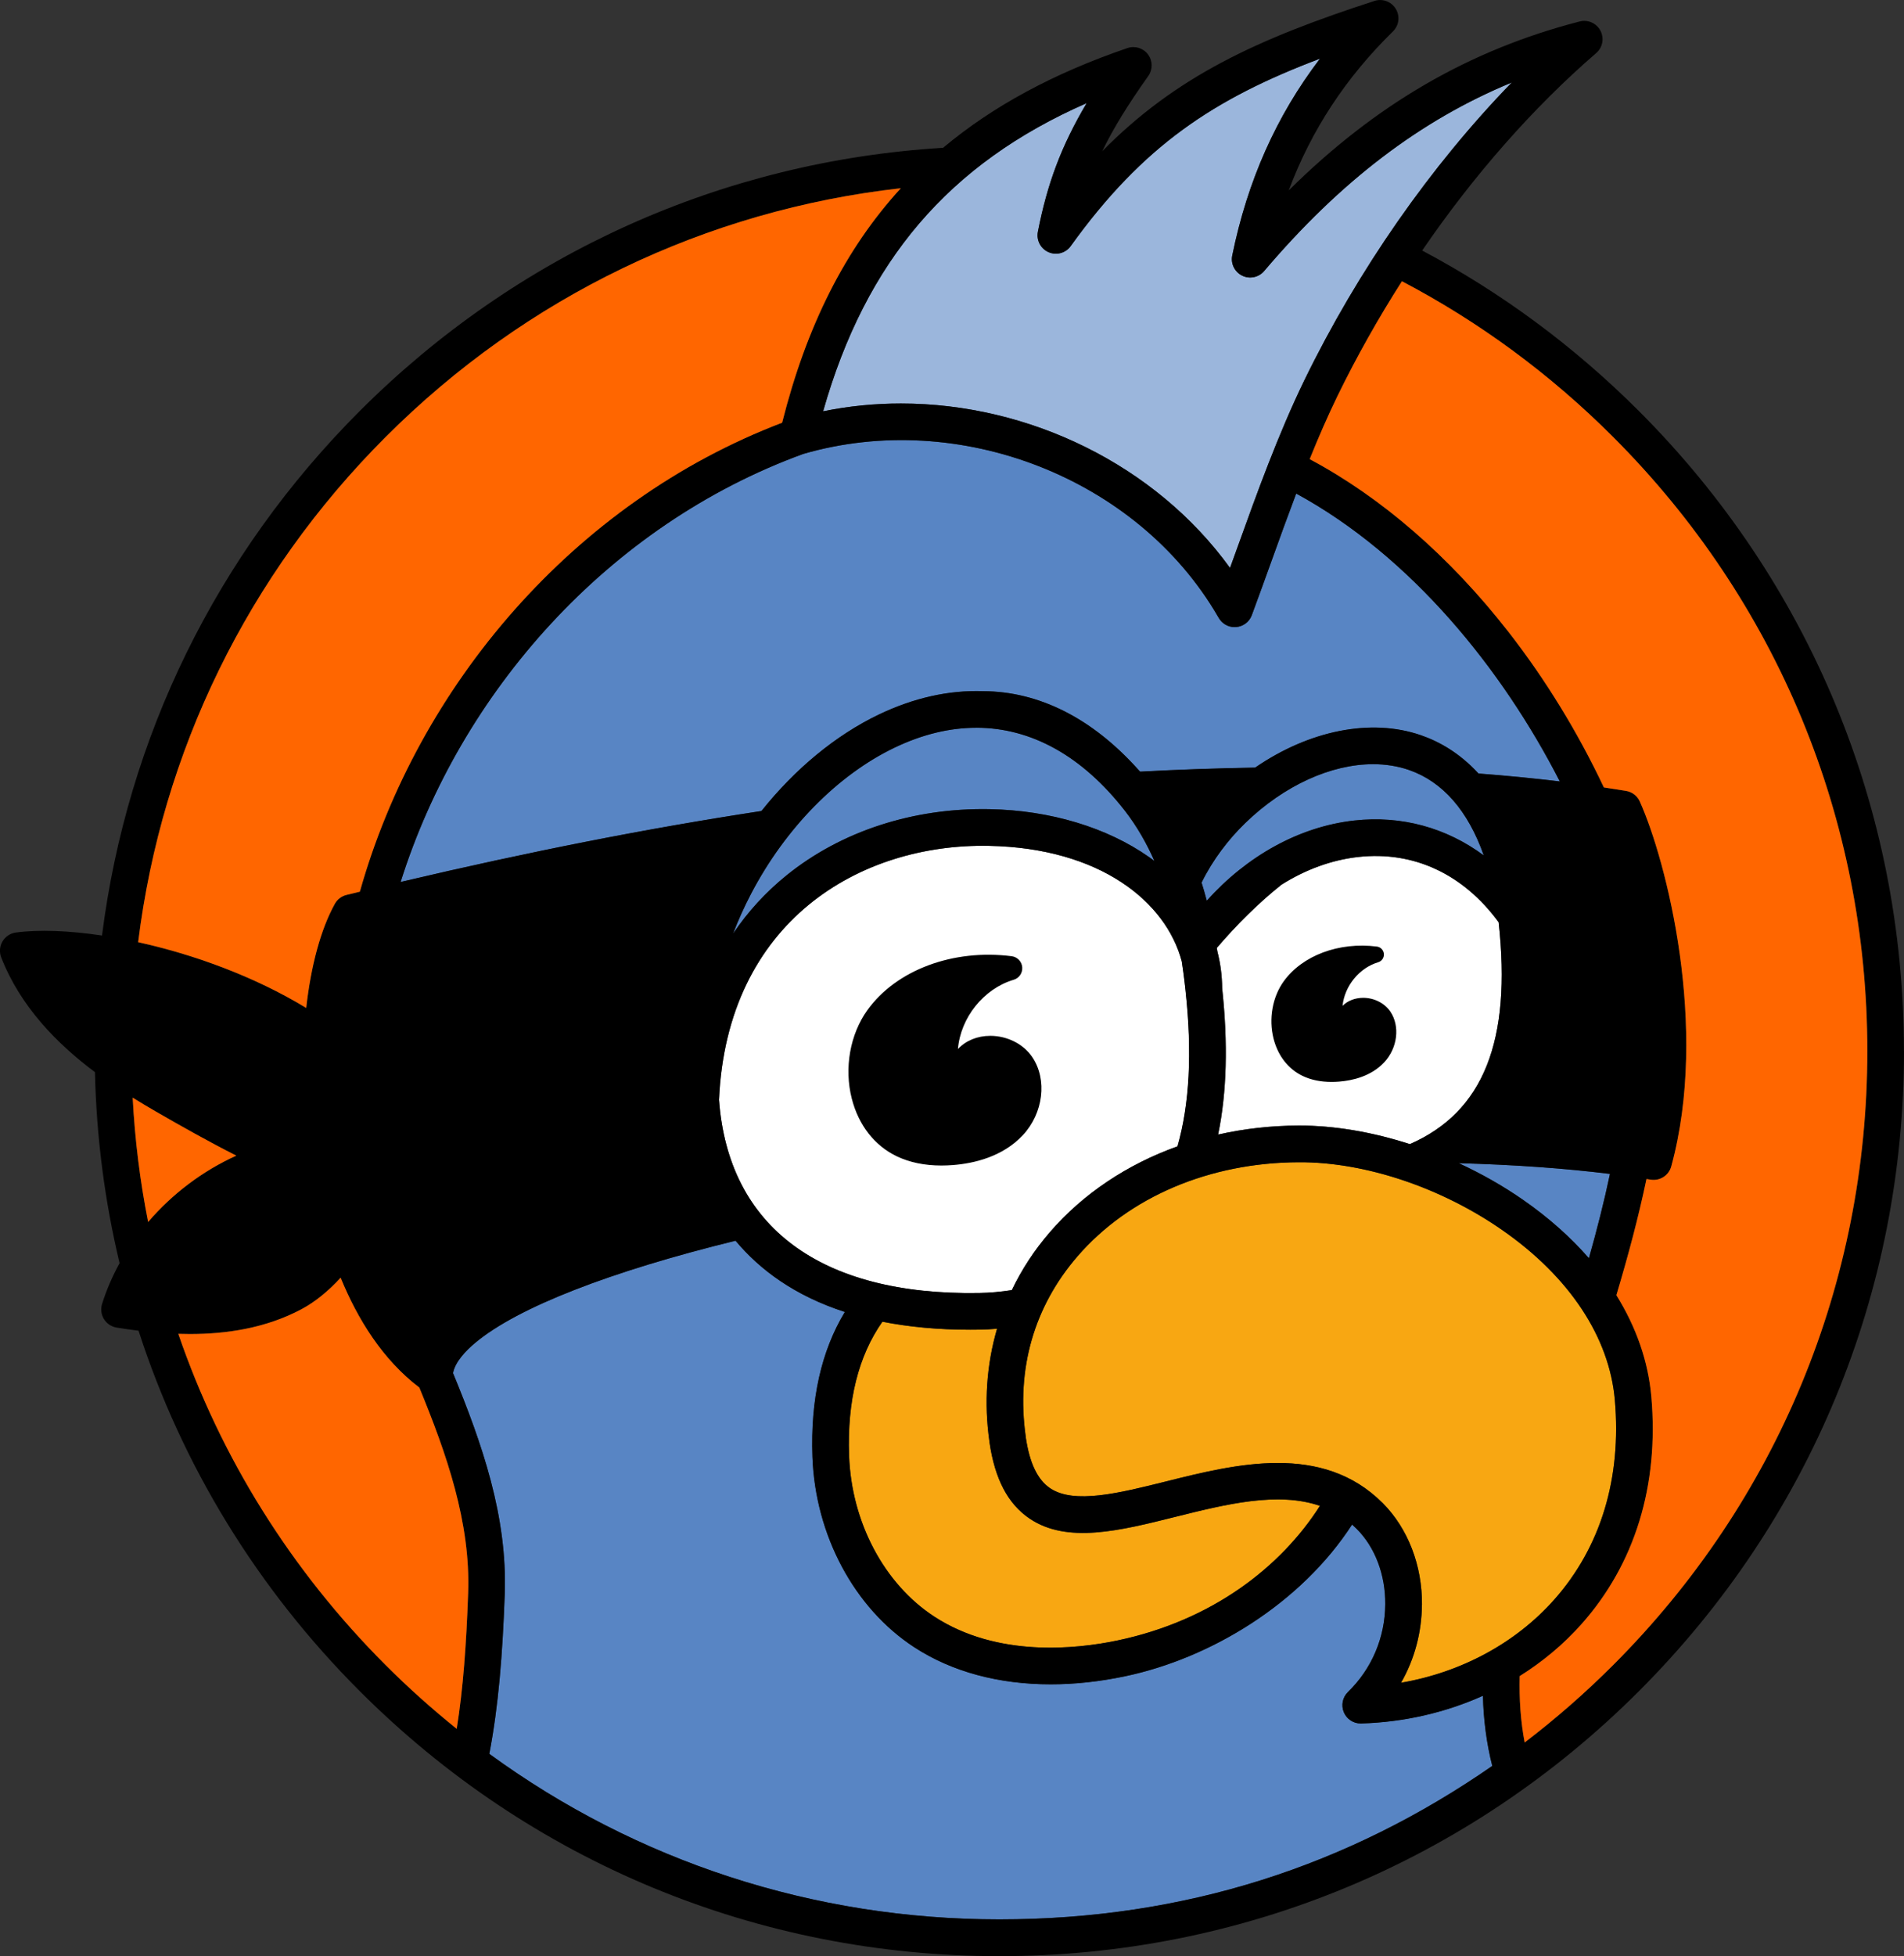
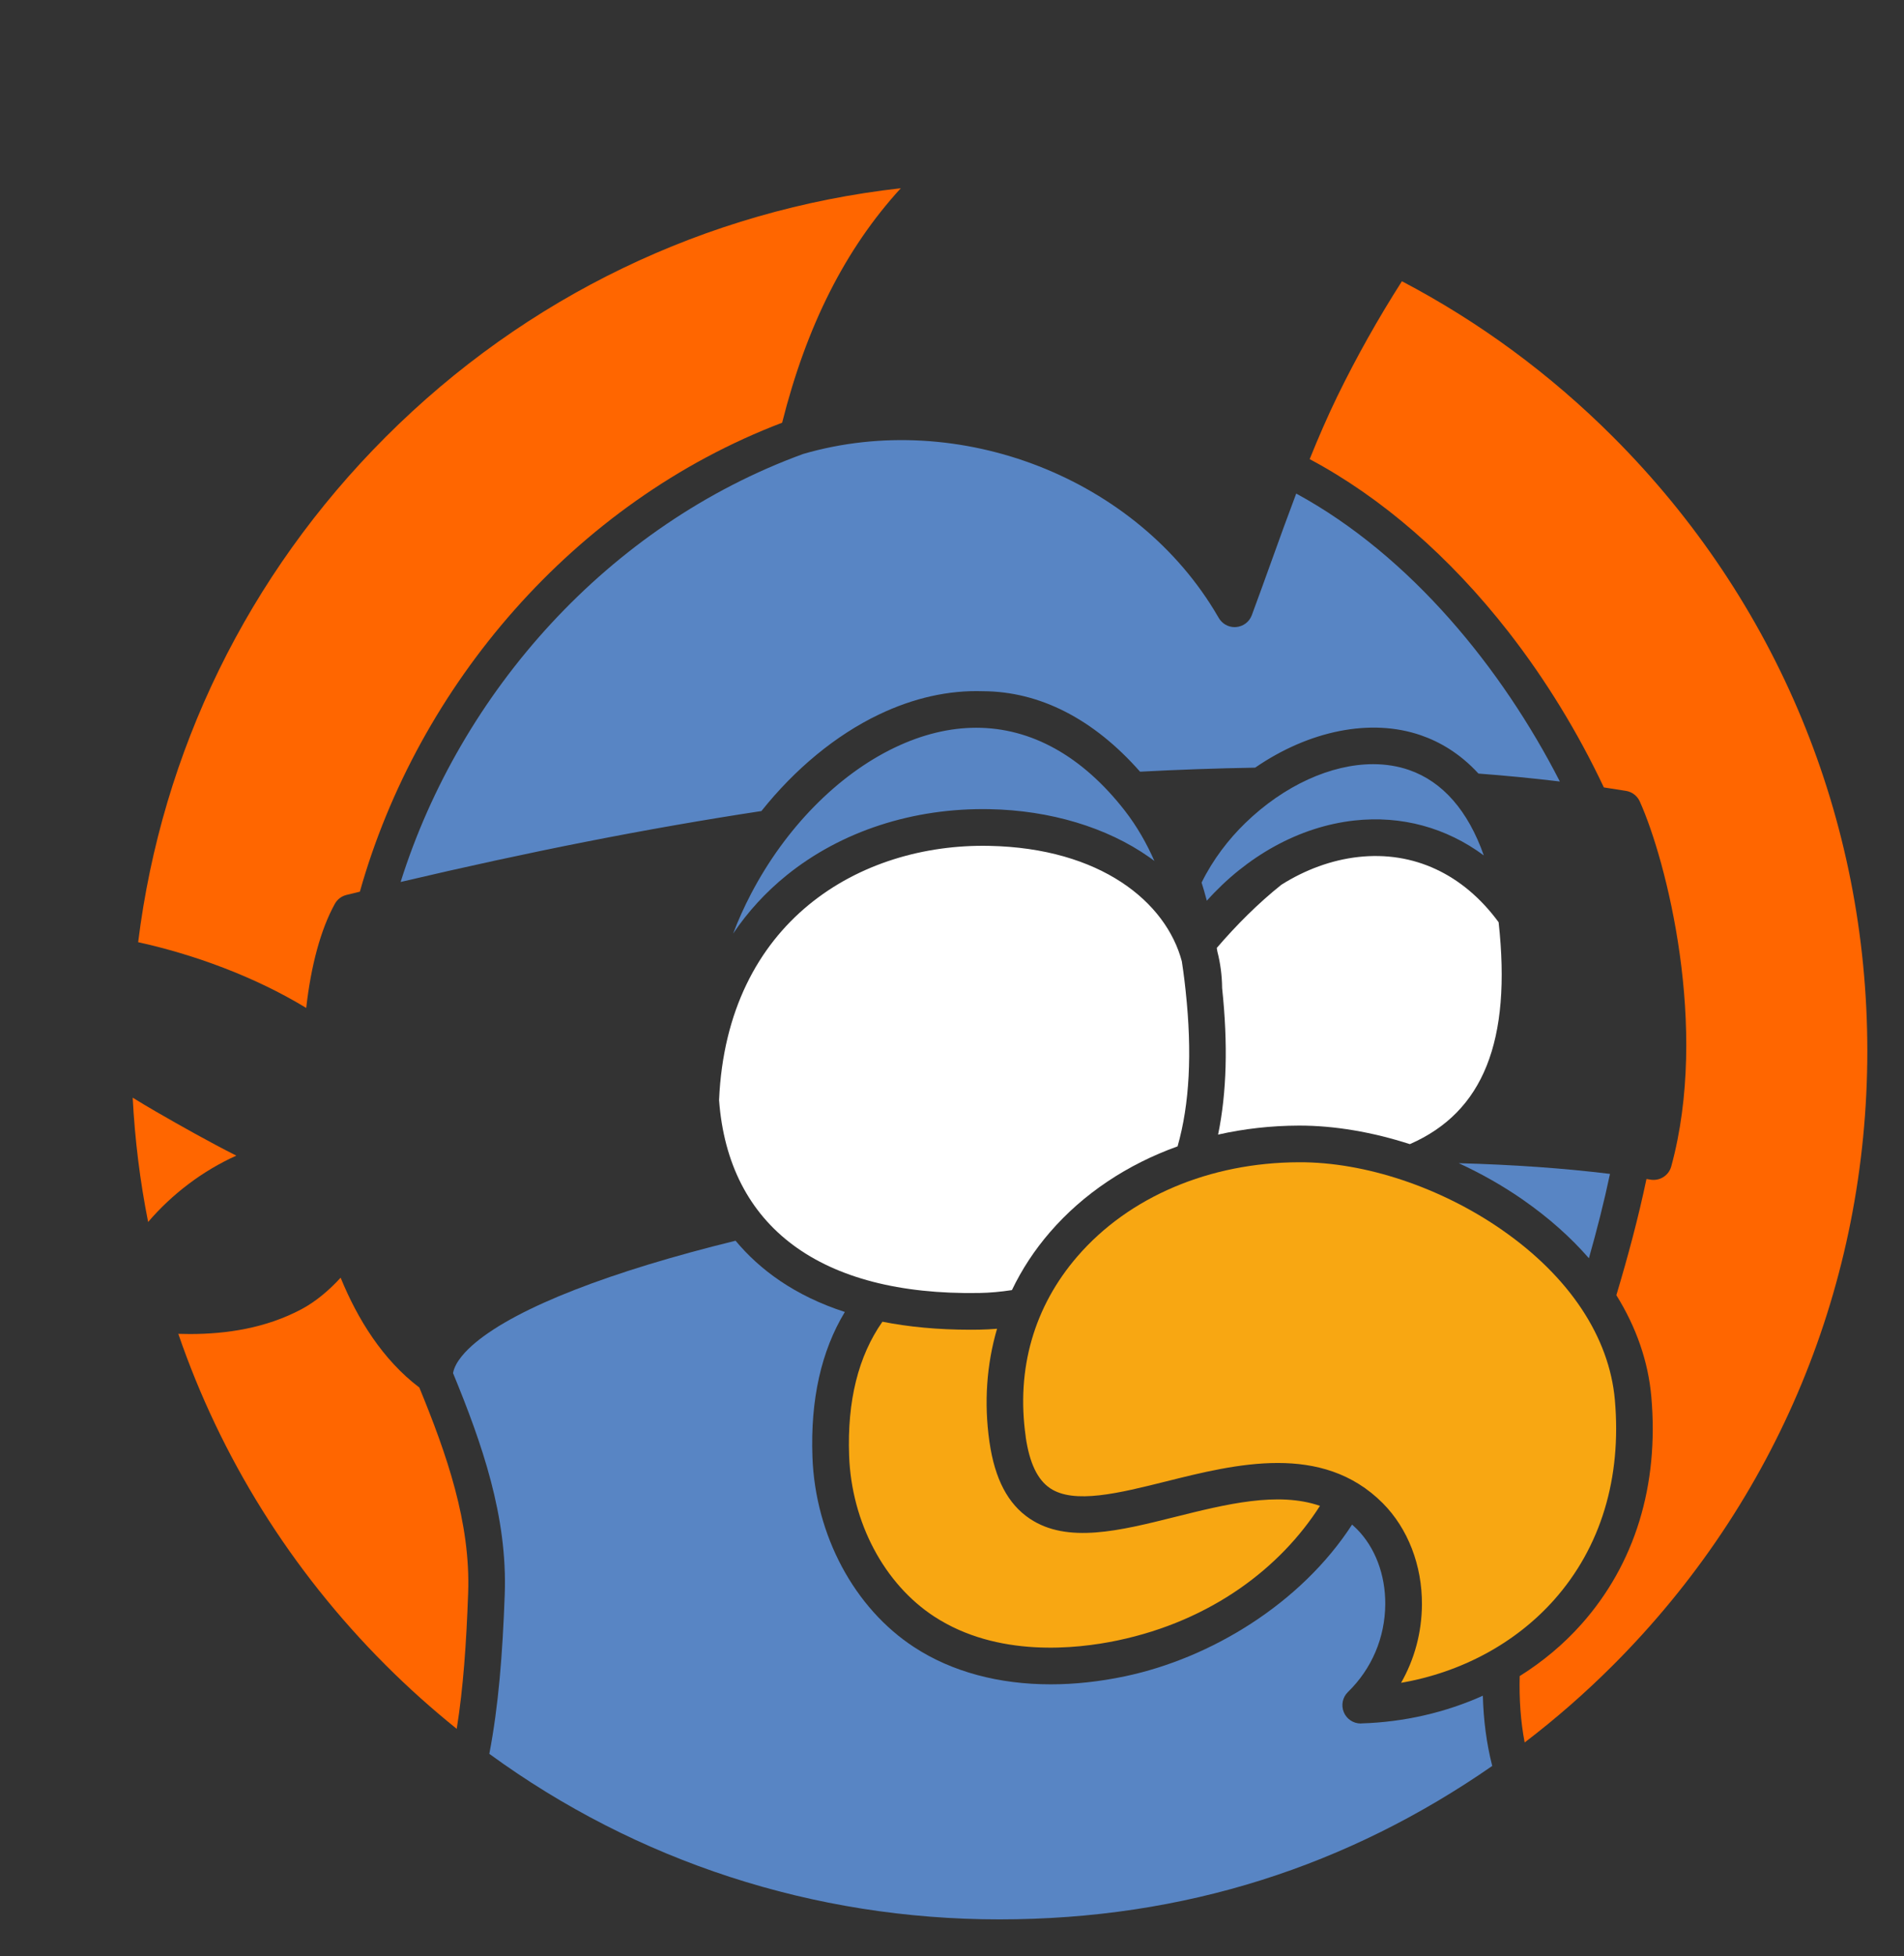
<svg xmlns="http://www.w3.org/2000/svg" id="Layer_2" data-name="Layer 2" viewBox="0 0 486.92 500">
  <rect x="0" y="0" width="486.92" height="500" fill="#333333" stroke="none" />
  <defs>
    <style>
      .cls-1 {
        fill: #5885c4;
      }

      .cls-2 {
        fill: #9bb6dc;
      }

      .cls-3 {
        fill: #fff;
      }

      .cls-4 {
        fill: #f60;
      }

      .cls-5 {
        fill: #f8a712;
      }
    </style>
  </defs>
  <g id="app_icon" data-name="app icon">
    <g>
-       <path class="cls-3" d="M312.54,252.56c-.03-3.21-.44-6.34-1.22-9.35-.05-.3-.1-.61-.15-.91,4.98-5.8,10.58-11.41,16.52-16.15,6.11-3.85,12.81-6.33,19.68-7.1,14.14-1.57,26.83,4.36,35.88,16.68,3.34,30.33-3.89,48.51-22.7,56.72-9.58-3.09-19.31-4.76-28.39-4.74-7.1.02-14.03.81-20.65,2.3,2.21-10.74,2.55-23.16,1.03-37.44ZM258.76,329.76c-2.76.43-5.57.69-8.42.74-40.5.65-64.05-16.88-66.45-49.31,2-45.77,36.12-65.63,69.03-64.98,28.51.55,45.29,14.33,49.32,29.53.12.8.23,1.58.34,2.35.02.17.04.34.07.52.09.66.17,1.3.25,1.94.02.2.05.4.07.6.09.75.17,1.49.25,2.21,0,.01,0,.02,0,.03h0c1.69,15.71,1,28.83-2.07,39.63-12.85,4.61-24.12,12.08-32.66,21.96-3.94,4.56-7.19,9.52-9.71,14.79Z" />
+       <path class="cls-3" d="M312.54,252.56c-.03-3.21-.44-6.34-1.22-9.35-.05-.3-.1-.61-.15-.91,4.98-5.8,10.58-11.41,16.52-16.15,6.11-3.85,12.81-6.33,19.68-7.1,14.14-1.57,26.83,4.36,35.88,16.68,3.34,30.33-3.89,48.51-22.7,56.72-9.58-3.09-19.31-4.76-28.39-4.74-7.1.02-14.03.81-20.65,2.3,2.21-10.74,2.55-23.16,1.03-37.44M258.76,329.76c-2.76.43-5.57.69-8.42.74-40.5.65-64.05-16.88-66.45-49.31,2-45.77,36.12-65.63,69.03-64.98,28.51.55,45.29,14.33,49.32,29.53.12.8.23,1.58.34,2.35.02.17.04.34.07.52.09.66.17,1.3.25,1.94.02.2.05.4.07.6.09.75.17,1.49.25,2.21,0,.01,0,.02,0,.03h0c1.69,15.71,1,28.83-2.07,39.63-12.85,4.61-24.12,12.08-32.66,21.96-3.94,4.56-7.19,9.52-9.71,14.79Z" />
      <path class="cls-1" d="M389.56,306.73c-5.18-3.6-10.75-6.76-16.51-9.41,13.92.38,26.93,1.29,38.68,2.74-1.52,7.19-3.36,14.38-5.39,21.56-4.67-5.36-10.29-10.36-16.78-14.88ZM348.12,440.54s-.09,0-.14,0c-1.88,0-3.58-1.12-4.31-2.86-.75-1.78-.34-3.84,1.05-5.19,6.09-5.93,9.48-13.89,9.54-22.42.06-7.54-2.6-14.56-7.29-19.26-.39-.39-.79-.76-1.19-1.12-13.05,20.16-36.12,34.18-58.1,38.79-6.52,1.37-12.88,2.05-18.97,2.05-13.26,0-25.26-3.2-34.87-9.46-15.36-9.99-25.34-28.64-26.07-48.66-.53-14.71,2.26-27.1,8.29-37.06-12.85-4.16-21.77-10.8-27.95-18.21-31.83,7.8-55.67,16.98-66.57,26.09-2.38,1.99-5.17,4.87-5.68,7.75,7.39,17.97,13.95,36.58,13.22,56.6-.56,15.31-1.58,28.39-3.94,40.72,37.67,27.47,82.9,42.31,130.42,42.31s89.28-13.73,126.06-39.22c-1.48-5.8-2.24-11.79-2.4-17.95-9.58,4.3-20.17,6.76-31.12,7.08ZM102.45,225.44c33.07-7.77,62.85-13.65,92.27-18.13,8.57-10.74,18.96-19.36,30-24.65,9-4.31,17.98-6.27,26.67-5.98,14.47.06,28.25,7.05,40.16,20.57,9.45-.5,19.32-.86,29.43-1.03,13.77-9.46,29.55-12.72,42.41-8.27,4.69,1.62,9.92,4.56,14.7,9.78,6.98.53,13.94,1.2,20.82,2.03-14.76-28.83-38.12-57.66-67.42-73.6-2.17,5.73-4.26,11.5-6.3,17.19-1.65,4.57-3.35,9.3-5.06,13.9-.63,1.7-2.19,2.88-4,3.03-.13.01-.26.02-.39.02-1.67,0-3.22-.89-4.06-2.35l-.26-.44c-20.52-35.28-66.06-53.09-106-41.48-49.94,18.2-87.71,60.97-102.96,109.4ZM346.35,209.73c12.07-1.34,23.54,1.84,33.11,8.92-4.02-11.41-10.5-18.85-19.13-21.84-2.88-1-5.97-1.48-9.17-1.48-10.71,0-22.74,5.39-32.71,15.06-4.24,4.11-8.29,9.35-11.16,15.21.21.66.41,1.31.6,1.97,0,.02.01.04.02.07.25.87.49,1.73.72,2.59,10.2-11.4,23.62-18.94,37.72-20.5ZM295.22,220.07c-1.98-4.49-4.45-8.84-7.53-12.81-10.93-14.05-24-21.24-38.02-21.24-6.79,0-13.79,1.68-20.89,5.08-14.55,6.97-27.92,20.57-36.69,37.32-1.77,3.38-3.31,6.79-4.61,10.22,3.77-5.6,8.34-10.59,13.67-14.9,13.96-11.28,32.42-17.29,51.95-16.91,15.47.3,29.95,4.65,40.77,12.25.46.32.91.65,1.35.98Z" />
      <path class="cls-5" d="M225.66,337.84c6.62,1.31,14.08,2.05,22.51,2.05.76,0,1.54,0,2.31-.02,1.51-.02,3.01-.11,4.5-.23-2.67,9.13-3.37,18.9-1.95,28.87v.1s.02.01.02.02c1.36,9.42,4.72,15.82,10.29,19.55,9.6,6.45,23.01,3.1,37.21-.45,12.95-3.23,26.24-6.55,37.01-2.82-9.94,15.58-27.49,29.31-51.79,34.41-10.57,2.22-30.71,4.38-46.81-6.09-12.84-8.36-21.2-24.12-21.81-41.14-.51-14.02,2.36-25.48,8.52-34.25ZM384.2,314.43c-15.68-10.91-35.1-17.42-52.01-17.35-22.83.07-43.47,8.82-56.63,24.03-11.13,12.86-15.71,28.79-13.25,46.09v.11c.97,6.64,3.01,10.93,6.25,13.1,6.14,4.12,17.59,1.26,29.71-1.76,8.87-2.22,18.83-4.7,28.5-4.7s19.1,2.5,26.85,10.27c6.44,6.47,10.09,15.92,10.02,25.95-.05,7.13-1.9,13.96-5.33,19.97,15.36-2.65,29.25-10.1,39.13-21.2,11.92-13.41,17.3-31.08,15.54-51.1-1.41-16.06-11.62-31.47-28.76-43.39Z" />
-       <path class="cls-2" d="M210.49,105.13c6.58-1.34,13.25-1.99,19.91-1.99,32.76,0,65.13,15.7,84.16,42.03.61-1.68,1.21-3.35,1.81-5.01,5.15-14.32,10.49-29.12,17.17-42.9,13.81-28.33,32.28-54.75,53.07-76.17-23.39,9.64-43.87,25.29-63.32,48.19-1.38,1.63-3.7,2.12-5.62,1.18-1.92-.94-2.97-3.06-2.54-5.15,3.9-19.11,11.29-35.71,22.44-50.32-27.17,10.27-45.27,22.23-63.75,47.91-1.29,1.79-3.64,2.44-5.66,1.56-2.02-.87-3.16-3.04-2.74-5.2,2.39-12.25,5.96-21.91,12.48-32.9-35.27,15.46-56.49,40.35-67.4,78.77Z" />
-       <path d="M333.13,275.02c-3.68-1.76-6.32-5.15-7.44-9.54-1.28-5.03-.29-10.63,2.59-14.63,4.78-6.64,14.15-10.13,23.84-8.9.96.12,1.71.9,1.79,1.87s-.53,1.86-1.46,2.14c-4.87,1.45-8.61,6.11-9.11,11.14,1.32-1.32,3.18-2.04,5.29-2.05,2.82.01,5.48,1.37,6.94,3.54,2.51,3.73,1.83,9.29-1.57,12.94-3.35,3.59-8.12,4.67-11.53,4.94-.66.05-1.3.08-1.93.08-2.79,0-5.27-.51-7.4-1.53ZM229.31,295.55c3.29,1.57,7.13,2.37,11.44,2.37.97,0,1.97-.04,2.99-.12,5.27-.42,12.64-2.08,17.83-7.63,5.26-5.63,6.3-14.21,2.43-19.95-2.25-3.34-6.35-5.43-10.68-5.45h-.06c-3.31,0-6.25,1.21-8.28,3.37.66-7.98,6.55-15.41,14.25-17.7,1.4-.41,2.31-1.75,2.19-3.21-.12-1.45-1.24-2.62-2.68-2.81-15.02-1.91-29.51,3.5-36.91,13.77-4.45,6.18-5.99,14.85-4,22.62,1.73,6.79,5.82,12.02,11.49,14.74ZM486.92,268.66c0,61.79-24.06,119.89-67.76,163.59-43.7,43.69-101.79,67.76-163.59,67.76s-119.89-24.06-163.59-67.76c-26.27-26.27-45.44-57.76-56.55-92.11-1.96-.24-3.84-.52-5.6-.8-1.34-.22-2.52-1-3.24-2.16-.71-1.16-.89-2.57-.49-3.86,1.13-3.62,2.65-7.11,4.48-10.45-3.79-15.84-5.92-32.18-6.3-48.82-9.85-7.38-19.09-16.85-23.97-29.33-.52-1.34-.4-2.85.33-4.09.73-1.24,1.99-2.08,3.42-2.27,5.84-.78,13.5-.51,22.03.77,6.41-50.6,29.24-97.39,65.89-134.05,40.29-40.28,92.82-63.87,149.2-67.3,12.79-10.71,28.38-19.08,47.14-25.49,1.93-.66,4.06,0,5.27,1.63,1.22,1.63,1.24,3.86.06,5.52-5.11,7.19-8.89,13.28-11.78,19.23,18.9-19.2,39.85-28.77,69.63-38.43,2.07-.67,4.33.17,5.45,2.03,1.13,1.86.83,4.25-.73,5.77-12.08,11.84-20.89,25.24-26.64,40.63,22.25-22.04,46.26-35.92,74.39-43.18,2.11-.54,4.31.43,5.32,2.36,1.01,1.93.56,4.3-1.09,5.72-16.17,13.97-31.34,31.25-44.5,50.47,20.17,10.69,38.84,24.45,55.44,41.04,43.69,43.7,67.76,101.79,67.76,163.59ZM210.49,105.13c6.58-1.34,13.25-1.99,19.91-1.99,32.76,0,65.13,15.7,84.16,42.03.61-1.68,1.21-3.35,1.81-5.01,5.15-14.32,10.49-29.12,17.17-42.9,13.81-28.33,32.28-54.75,53.07-76.17-23.39,9.64-43.87,25.29-63.32,48.19-1.38,1.63-3.7,2.12-5.62,1.18-1.92-.94-2.97-3.06-2.54-5.15,3.9-19.11,11.29-35.71,22.44-50.32-27.17,10.27-45.27,22.23-63.75,47.91-1.29,1.79-3.64,2.44-5.66,1.56-2.02-.87-3.16-3.04-2.74-5.2,2.39-12.25,5.96-21.91,12.48-32.9-35.27,15.46-56.49,40.35-67.4,78.77ZM363.63,410.15c-.05,7.13-1.9,13.96-5.33,19.97,15.36-2.65,29.25-10.1,39.13-21.2,11.92-13.41,17.3-31.08,15.54-51.1-1.41-16.06-11.62-31.47-28.76-43.39-15.68-10.91-35.1-17.42-52.01-17.35-22.83.07-43.47,8.82-56.63,24.03-11.13,12.86-15.71,28.79-13.25,46.09v.11c.97,6.64,3.01,10.93,6.25,13.1,6.14,4.12,17.59,1.26,29.71-1.76,8.87-2.22,18.83-4.7,28.5-4.7s19.1,2.5,26.85,10.27c6.44,6.47,10.09,15.92,10.02,25.95ZM217.14,372.09c.61,17.02,8.97,32.78,21.81,41.14,16.09,10.47,36.23,8.31,46.81,6.09,24.3-5.1,41.84-18.83,51.79-34.41-10.78-3.72-24.06-.41-37.01,2.82-14.2,3.55-27.61,6.9-37.21.45-5.56-3.74-8.93-10.13-10.29-19.55,0,0,0-.01,0-.02v-.1c-1.43-9.96-.73-19.74,1.94-28.87-1.49.12-2.99.21-4.5.23-.77.01-1.55.02-2.31.02-8.43,0-15.89-.74-22.51-2.05-6.16,8.77-9.03,20.23-8.52,34.25ZM249.67,186.02c-6.79,0-13.79,1.68-20.89,5.08-14.55,6.97-27.92,20.57-36.69,37.32-1.77,3.38-3.31,6.79-4.61,10.22,3.77-5.6,8.34-10.59,13.67-14.9,13.96-11.28,32.42-17.29,51.95-16.91,15.47.3,29.95,4.65,40.77,12.25.46.32.91.65,1.35.98-1.98-4.49-4.45-8.84-7.53-12.81-10.93-14.05-24-21.24-38.02-21.24ZM311.52,290c6.62-1.49,13.54-2.28,20.65-2.3,9.08-.02,18.81,1.66,28.39,4.74,18.81-8.21,26.04-26.39,22.7-56.72-9.05-12.32-21.74-18.25-35.88-16.68-6.88.76-13.58,3.25-19.68,7.1-5.94,4.74-11.54,10.35-16.52,16.15.05.3.1.61.15.91.78,3.02,1.19,6.15,1.22,9.35,1.52,14.28,1.19,26.71-1.03,37.44ZM379.45,218.65c-4.02-11.41-10.5-18.85-19.13-21.84-2.88-1-5.97-1.48-9.17-1.48-10.71,0-22.74,5.39-32.71,15.06-4.24,4.11-8.29,9.35-11.16,15.21.21.66.41,1.31.6,1.97,0,.02.01.04.02.07.25.87.49,1.73.72,2.59,10.2-11.4,23.62-18.94,37.72-20.5,12.07-1.34,23.54,1.84,33.11,8.92ZM183.88,281.19c2.4,32.43,25.95,49.96,66.45,49.31,2.85-.04,5.67-.31,8.42-.74,2.52-5.27,5.77-10.23,9.71-14.79,8.55-9.88,19.81-17.35,32.66-21.96,3.08-10.8,3.76-23.92,2.07-39.63h0s0-.02,0-.03c-.08-.72-.16-1.46-.25-2.21-.02-.2-.05-.4-.07-.6-.08-.63-.16-1.28-.25-1.94-.02-.17-.04-.34-.07-.52-.1-.77-.22-1.56-.34-2.35-4.03-15.2-20.81-28.98-49.32-29.53-32.91-.65-67.02,19.21-69.03,64.98ZM411.73,300.06c-11.75-1.45-24.76-2.36-38.68-2.74,5.76,2.66,11.33,5.81,16.51,9.41,6.49,4.52,12.11,9.52,16.78,14.88,2.03-7.18,3.87-14.37,5.39-21.56ZM398.91,199.76c-14.76-28.83-38.12-57.66-67.42-73.6-2.17,5.73-4.26,11.5-6.3,17.19-1.65,4.57-3.35,9.3-5.06,13.9-.63,1.7-2.19,2.88-4,3.03-.13.01-.26.02-.39.02-1.67,0-3.22-.89-4.06-2.35l-.26-.44c-20.52-35.28-66.06-53.09-106-41.48-49.94,18.2-87.71,60.97-102.96,109.4,33.07-7.77,62.85-13.65,92.27-18.13,8.57-10.74,18.96-19.36,30-24.65,9-4.31,17.98-6.27,26.67-5.98,14.22.06,27.77,6.83,39.55,19.89.04.04.08.08.11.12.17.19.34.36.5.55,9.45-.5,19.32-.86,29.43-1.03,13.77-9.46,29.55-12.72,42.41-8.27,4.69,1.62,9.92,4.56,14.7,9.78,6.98.53,13.94,1.2,20.82,2.03ZM35.32,240.83c14.22,3.13,29.77,8.77,42.98,16.81,1.21-10.74,3.69-20.06,7.32-26.61.63-1.15,1.72-1.97,2.99-2.28,1.15-.28,2.28-.55,3.42-.83,14.81-52.57,54.65-99.56,107.99-119.87,6.21-24.63,16.06-44.33,30.35-59.94-49.75,5.59-95.83,27.67-131.75,63.59-35.29,35.29-57.24,80.38-63.29,129.13ZM37.88,312.36c6.16-7.2,13.95-13.07,22.55-16.96-7.13-3.61-14.09-7.53-20.69-11.34-1.89-1.09-3.84-2.25-5.81-3.48.57,10.76,1.89,21.37,3.95,31.78ZM116.8,441.91c1.66-10.4,2.45-21.59,2.92-34.66.66-18.08-5.5-35.58-12.48-52.58-9.37-7.12-15.77-17.43-20.13-28.08-3.1,3.4-6.57,6.23-10.02,8.06-9.14,4.86-19.21,6.34-28.52,6.34-1,0-1.99-.02-2.97-.05,10.82,31.52,28.76,60.41,53.01,84.66,5.8,5.8,11.88,11.23,18.18,16.3ZM381.64,451.41c-1.48-5.8-2.24-11.79-2.4-17.95-9.58,4.3-20.17,6.76-31.12,7.08-.05,0-.09,0-.14,0-1.88,0-3.58-1.12-4.31-2.86-.75-1.78-.34-3.84,1.05-5.19,6.09-5.93,9.48-13.89,9.54-22.42.06-7.54-2.6-14.56-7.29-19.26-.39-.39-.79-.76-1.19-1.12-13.05,20.16-36.12,34.18-58.1,38.79-6.52,1.37-12.88,2.05-18.97,2.05-13.26,0-25.26-3.2-34.87-9.46-15.36-9.99-25.34-28.64-26.07-48.66-.53-14.71,2.26-27.1,8.29-37.06-12.85-4.16-21.77-10.8-27.95-18.21-31.83,7.8-55.67,16.98-66.57,26.09-2.38,1.99-5.17,4.87-5.68,7.75,7.39,17.97,13.95,36.58,13.22,56.6-.56,15.31-1.58,28.39-3.94,40.72,37.67,27.47,82.9,42.31,130.42,42.31s89.28-13.73,126.06-39.22ZM477.55,268.66c0-59.29-23.09-115.03-65.01-156.96-16.15-16.15-34.35-29.49-54.01-39.8-6.05,9.47-11.61,19.34-16.55,29.47-2.51,5.18-4.84,10.55-7.04,16,18.34,9.77,35.8,24.89,50.81,44.12,9.48,12.15,17.81,25.76,24.42,39.79,1.9.28,3.79.58,5.68.89,1.55.26,2.87,1.27,3.51,2.7,6.81,15.12,17.75,57.82,8.05,93.28-.63,2.31-2.9,3.77-5.27,3.39-.35-.06-.72-.11-1.07-.17-2.08,9.93-4.75,19.84-7.7,29.7,5.09,8.18,8.15,16.94,8.94,25.94,1.99,22.66-4.19,42.77-17.87,58.15-4.58,5.15-9.91,9.59-15.79,13.27-.15,5.87.23,11.53,1.27,16.97,7.91-6.04,15.47-12.63,22.62-19.78,41.92-41.92,65.01-97.67,65.01-156.96Z" />
      <path class="cls-4" d="M39.74,284.05c6.61,3.81,13.56,7.73,20.69,11.34-8.61,3.89-16.39,9.77-22.55,16.96-2.07-10.41-3.39-21.03-3.95-31.78,1.97,1.23,3.92,2.38,5.81,3.48ZM116.8,441.91c1.66-10.4,2.45-21.59,2.92-34.66.66-18.08-5.5-35.58-12.48-52.58-9.37-7.12-15.77-17.43-20.13-28.08-3.1,3.4-6.57,6.23-10.02,8.06-9.14,4.86-19.21,6.34-28.52,6.34-1,0-1.99-.02-2.97-.05,10.82,31.52,28.76,60.41,53.01,84.66,5.8,5.8,11.88,11.23,18.18,16.3ZM385.74,161.48c9.48,12.15,17.81,25.76,24.42,39.79,1.9.28,3.79.58,5.68.89,1.55.26,2.87,1.27,3.51,2.7,6.81,15.12,17.75,57.82,8.05,93.28-.63,2.31-2.9,3.77-5.27,3.39-.35-.06-.72-.11-1.07-.17-2.08,9.93-4.75,19.84-7.7,29.7,5.09,8.18,8.15,16.94,8.94,25.94,1.99,22.66-4.19,42.77-17.87,58.15-4.58,5.15-9.91,9.59-15.79,13.27-.15,5.87.23,11.53,1.27,16.97,7.91-6.04,15.47-12.63,22.62-19.78,41.92-41.92,65.01-97.67,65.01-156.96s-23.09-115.03-65.01-156.96c-16.15-16.15-34.35-29.49-54.01-39.8-6.05,9.47-11.61,19.34-16.55,29.47-2.51,5.18-4.84,10.55-7.04,16,18.34,9.77,35.8,24.89,50.81,44.12ZM88.61,228.75c1.15-.28,2.28-.55,3.42-.83,14.81-52.57,54.65-99.56,107.99-119.87,6.21-24.63,16.06-44.33,30.35-59.94-49.75,5.59-95.83,27.67-131.75,63.59-35.29,35.29-57.24,80.38-63.29,129.13,14.22,3.13,29.77,8.77,42.98,16.81,1.21-10.74,3.69-20.06,7.32-26.61.63-1.15,1.72-1.97,2.99-2.28Z" />
    </g>
  </g>
</svg>